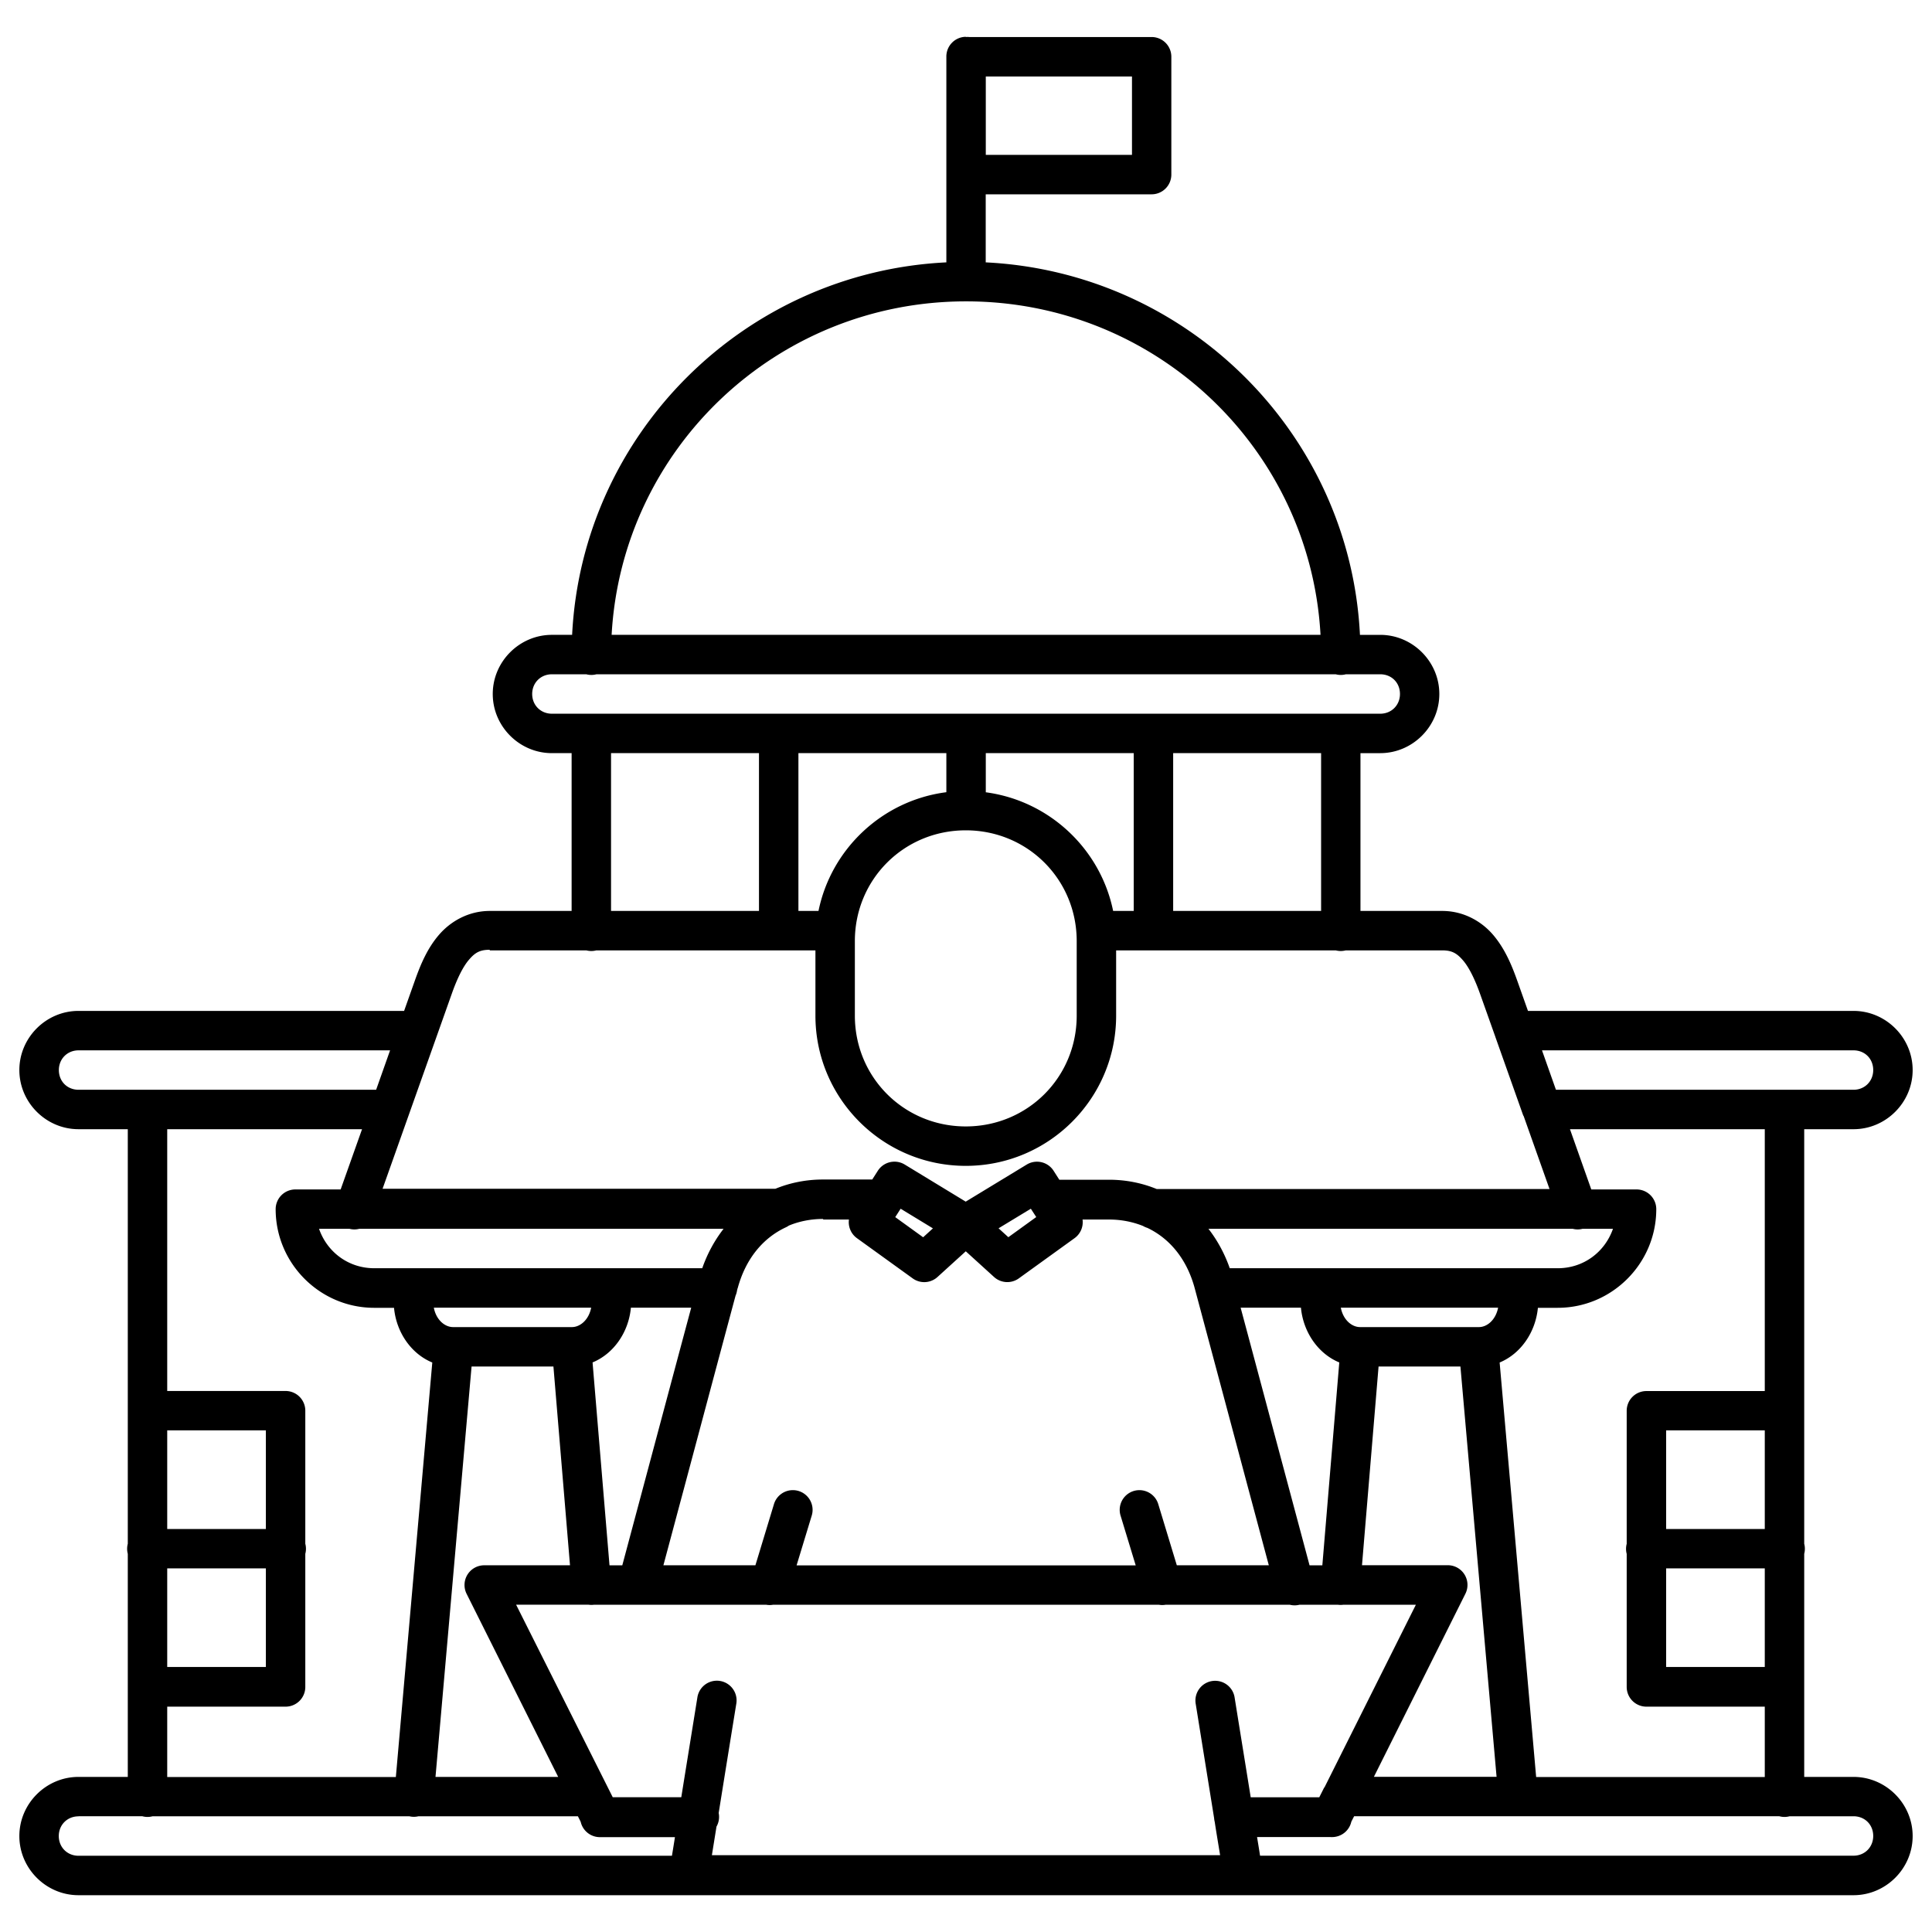
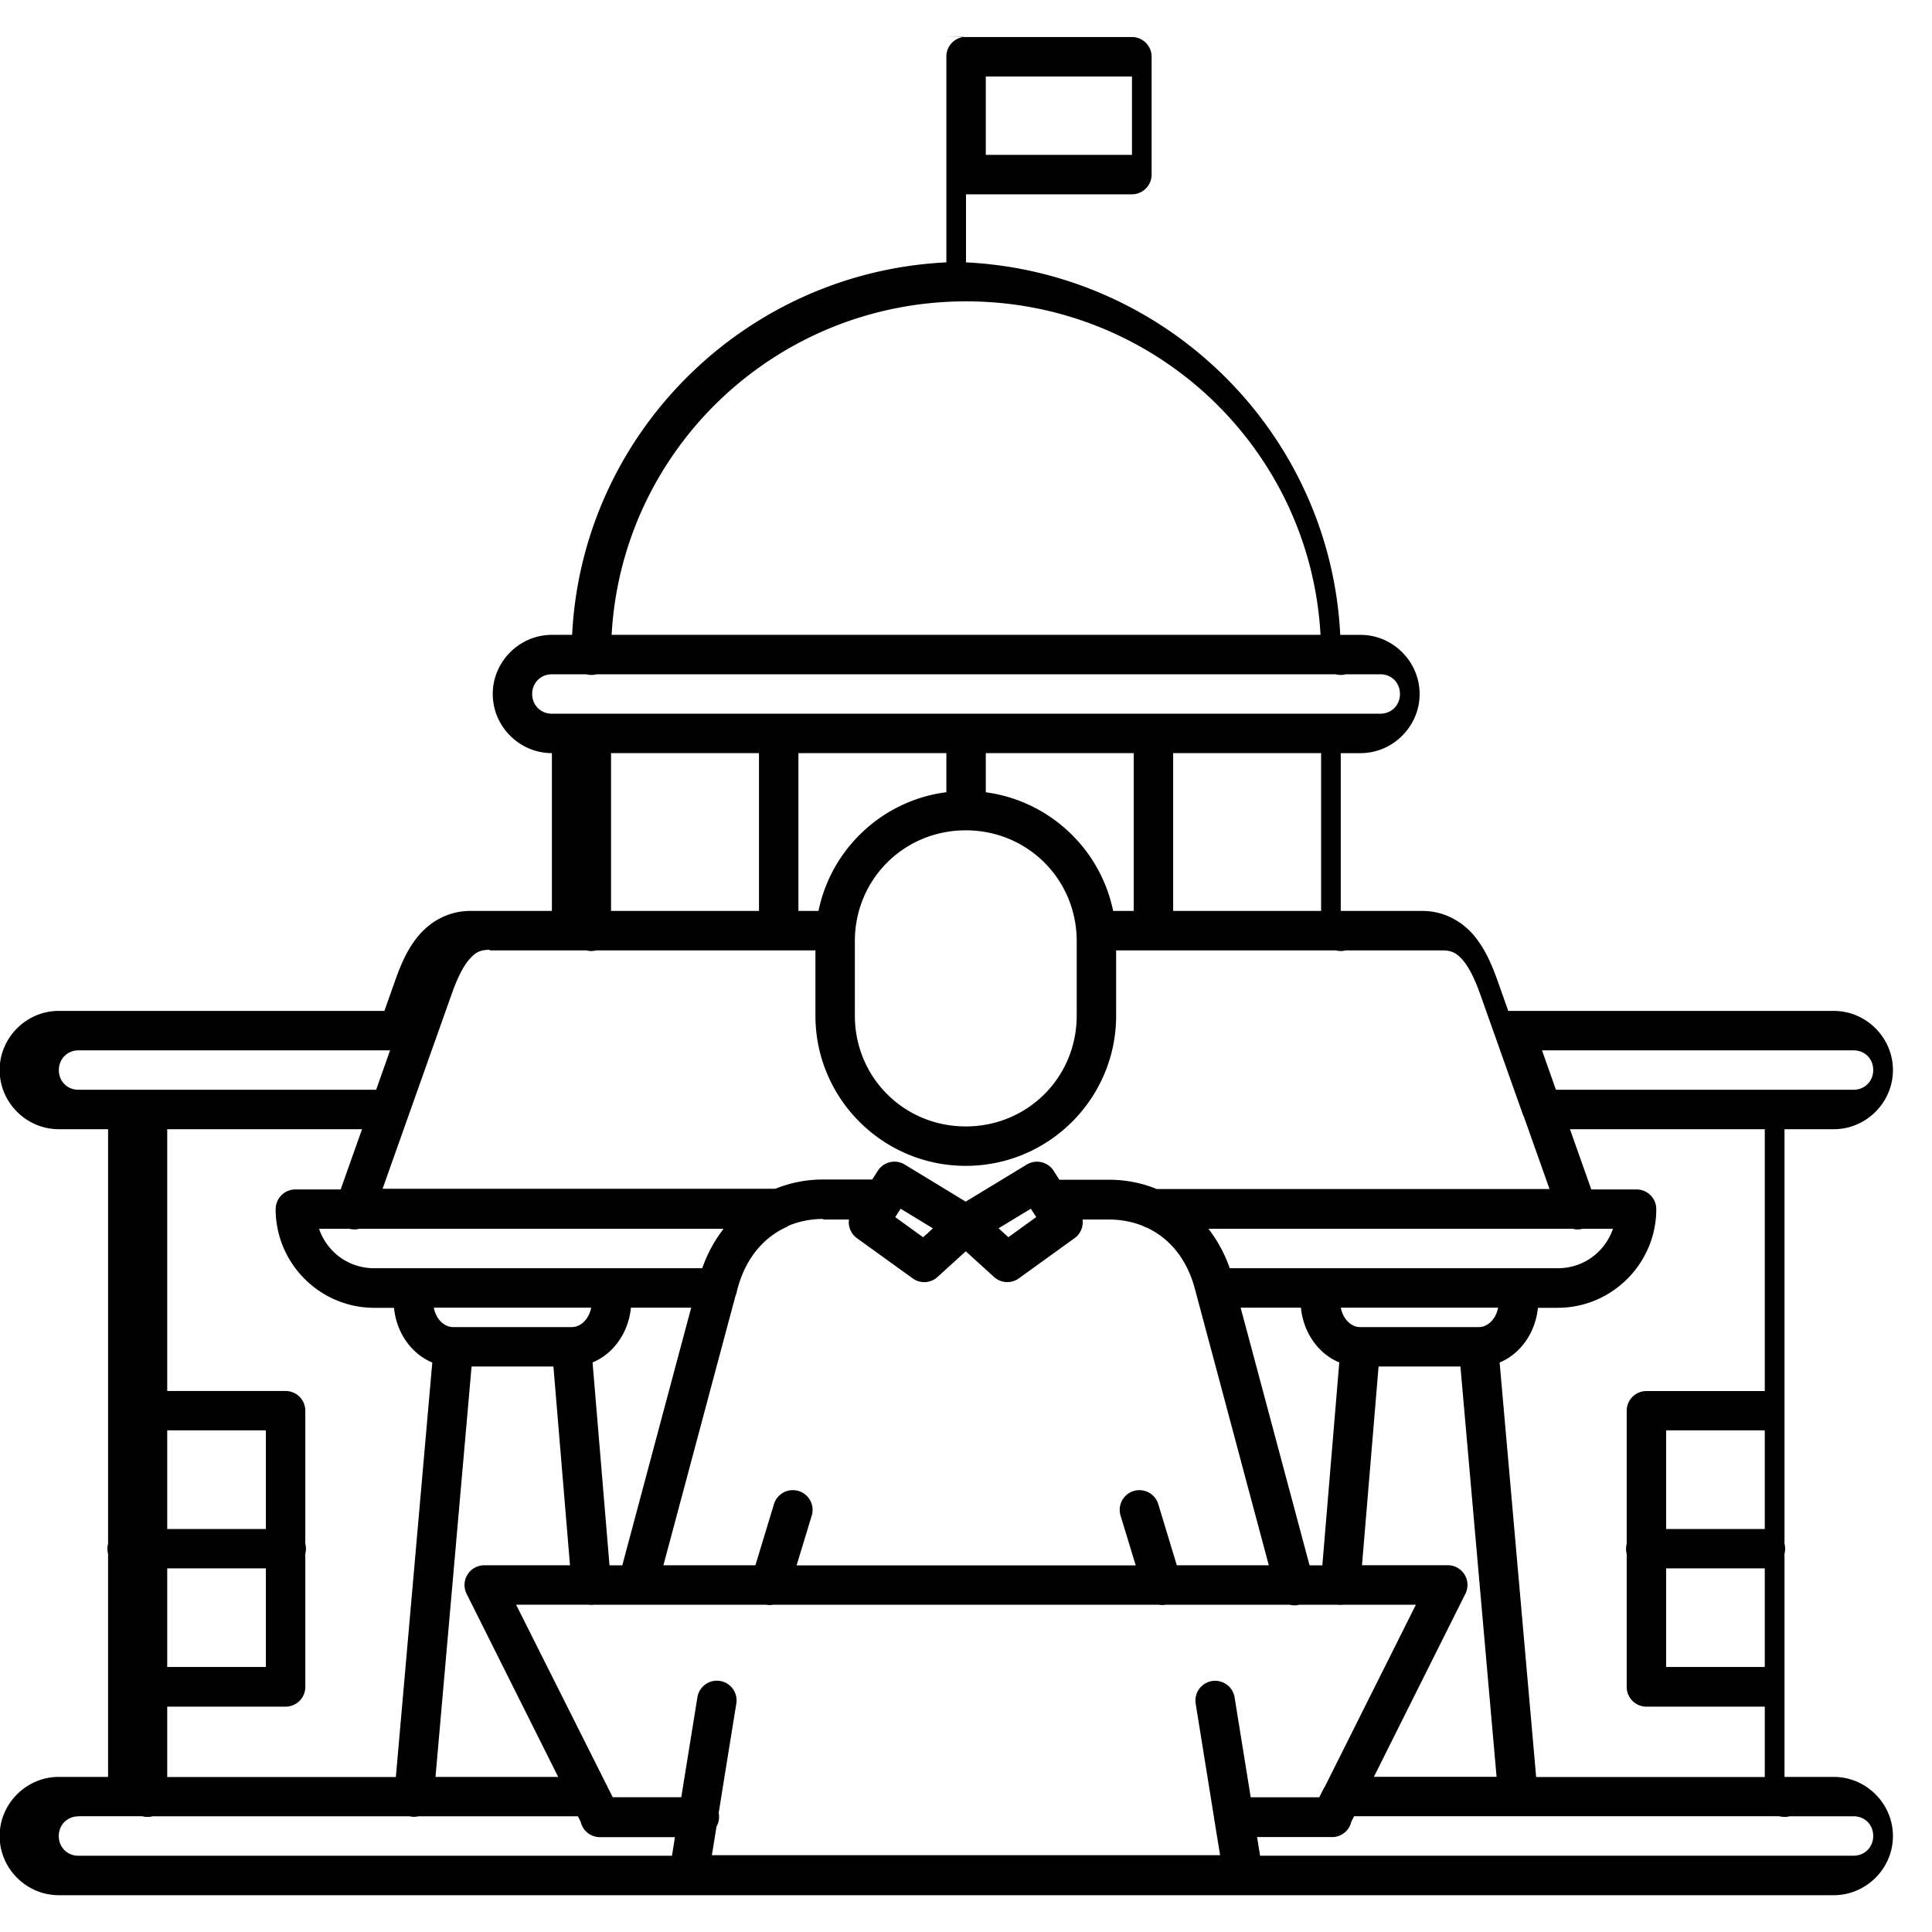
<svg xmlns="http://www.w3.org/2000/svg" id="svg1876" viewBox="0 0 26.458 26.458">
  <g id="layer1" transform="translate(131.03 -196.708)">
-     <path id="path9372" d="m-117.804 197.212a.27.27 0 0 0 -.266.274v1.613 1.202c-2.764.135-4.988 2.347-5.125 5.101h-.277c-.444 0-.81.366-.81.81 0 .444.366.81.81.81h.27v2.161h-1.121c-.291 0-.538.143-.697.329-.159.185-.251.406-.327.62l-.149.42h-4.459c-.444 0-.81.366-.81.81 0 .444.366.81.81.81h.675v3.856 1.821a.27.27 0 0 0 0 .138v1.821 1.234h-.675c-.444 0-.81.366-.81.81 0 .444.366.81.81.81h24.308c.444 0 .81-.366.81-.81 0-.444-.366-.81-.81-.81h-.675v-1.234-1.821a.27.27 0 0 0 0-.138v-1.821-3.856h.675c.444 0 .81-.366.81-.81 0-.444-.366-.81-.81-.81h-4.458l-.149-.42c-.076-.213-.169-.434-.327-.62-.159-.187-.406-.329-.697-.329h-1.121v-2.161h.27c.444 0 .81-.366.81-.81 0-.444-.366-.81-.81-.81h-.277c-.137-2.753-2.36-4.965-5.125-5.101v-.932h2.272a.27.27 0 0 0 .27-.271v-1.613a.27.27 0 0 0 -.27-.27h-2.497a.27.27 0 0 0 -.049 0zm.274.544h2.002v1.073h-2.002zm-.27 3.079c2.598 0 4.713 2.019 4.854 4.567h-9.708c.141-2.548 2.256-4.567 4.854-4.567zm-5.672 5.107h.471a.27.27 0 0 0 .139 0h10.124a.27.27 0 0 0 .139 0h.471c.154 0 .27.114.27.27 0 .153-.116.27-.27.27h-7.968-.54-2.836c-.154 0-.27-.117-.27-.27s.116-.27.27-.27zm.81 1.08h2.026v2.161h-2.026zm2.566 0h2.026v.535c-.874.112-1.577.774-1.751 1.626h-.275zm2.566 0h2.026v2.161h-.282c-.174-.85-.874-1.509-1.744-1.625zm2.566 0h2.026v2.161h-2.026zm-2.84 1.057c.846 0 1.519.672 1.519 1.517v1.021c0 .845-.673 1.517-1.519 1.517-.846 0-1.519-.672-1.519-1.517v-1.021c0-.845.672-1.517 1.519-1.517zm-6.519 1.644h1.323a.27.27 0 0 0 .136 0h2.228.54.233v.894c0 1.135.923 2.057 2.059 2.057 1.136 0 2.059-.922 2.059-2.057v-.894h3.008a.27.27 0 0 0 .136 0h1.323c.135 0 .202.042.286.14.084.099.162.263.229.45l.212.596a.27.27 0 0 0 0.0.001l.382 1.077a.27.27 0 0 0 .003 0l.356 1.004h-5.38c-.203-.083-.423-.127-.652-.127h-.681l-.078-.122a.27.27 0 0 0 -.228-.125.27.27 0 0 0 -.14.039l-.836.508-.835-.508a.27.27 0 0 0 -.155-.039.27.27 0 0 0 -.212.122l-.078.122h-.675c-.229 0-.449.044-.652.127h-5.379l.953-2.685c.067-.187.145-.352.229-.45.084-.099.15-.138.285-.138zm-5.632 1.369h4.267l-.191.54h-4.075c-.154 0-.27-.114-.27-.27 0-.153.116-.27.27-.27zm20.042 0h4.266c.154 0 .27.114.27.27 0 .153-.116.27-.27.27h-4.075zm-18.827 1.08h2.668l-.293.825h-.62a.27.27 0 0 0 -.27.27c0 .744.607 1.351 1.35 1.351h.271c.031.334.233.629.524.749l-.499 5.677h-3.131v-.964h1.621a.27.27 0 0 0 .27-.27v-1.823a.27.27 0 0 0 0-.138v-1.822a.27.27 0 0 0 -.27-.27h-1.621zm19.21 0h2.668v3.586h-1.621a.27.27 0 0 0 -.27.27v1.822a.27.27 0 0 0 0 .138v1.822a.27.27 0 0 0 .27.27h1.621v.964h-3.131l-.5-5.677c.29-.12.492-.415.524-.749h.271c.743 0 1.35-.607 1.35-1.351a.27.27 0 0 0 -.27-.27h-.62zm-9.166 1.089.442.269-.134.122-.382-.276zm1.783 0 .074.114-.382.276-.134-.122zm-2.847.148h.356a.27.27 0 0 0 .109.255l.768.554a.27.27 0 0 0 .34-.026l.383-.348.383.348a.27.27 0 0 0 .339.026l.768-.554a.27.27 0 0 0 .109-.255h.363c.166 0 .322.031.465.088a.27.27 0 0 0 .059.026c.308.146.543.43.65.83.245.915.491 1.834.736 2.753.093.346.185.692.278 1.038h-1.26l-.253-.834a.27.27 0 0 0 -.262-.195.27.27 0 0 0 -.254.353l.206.677h-4.644l.206-.677a.27.27 0 0 0 -.262-.353.27.27 0 0 0 -.255.195l-.253.834h-1.26c.093-.346.185-.692.278-1.038.237-.886.473-1.772.71-2.654a.27.27 0 0 0 .021-.075c.002 0 .005-.026.008-.026.108-.402.345-.687.655-.833a.27.27 0 0 0 .046-.026c.145-.06.304-.091.473-.091zm-6.901.127h.417a.27.27 0 0 0 .134 0h4.989c-.123.159-.222.339-.292.54h-4.491c-.357 0-.647-.224-.757-.54zm12.179 0h4.99a.27.27 0 0 0 .134 0h.417c-.11.316-.4.54-.757.54h-4.491c-.07-.2-.169-.382-.292-.54zm-10.607 1.08h2.155c-.032.166-.15.266-.264.266h-1.627c-.114 0-.232-.099-.264-.266zm2.699 0h.826c-.21.782-.419 1.566-.629 2.351-.105.393-.21.785-.315 1.178h-.175l-.232-2.779c.291-.12.494-.415.525-.75zm8.35 0h.826c.031.334.234.63.525.75l-.232 2.779h-.175c-.105-.393-.21-.785-.315-1.178-.21-.784-.419-1.568-.629-2.351zm1.371 0h2.155c-.032.166-.149.266-.263.266h-1.627c-.114 0-.232-.099-.264-.266zm-11.903.806h1.121l.227 2.722h-1.174a.27.27 0 0 0 -.242.391l1.254 2.507h-1.68zm12.421 0h1.121l.495 5.619h-1.68l1.253-2.507a.27.27 0 0 0 -.241-.391h-1.175zm-16.589.874h1.351v1.351h-1.351zm20.527 0h1.351v1.351h-1.351zm-20.527 1.89h1.351v1.351h-1.351zm20.527 0h1.351v1.351h-1.351zm-15.749.498h.993a.27.27 0 0 0 .076 0h2.354a.27.27 0 0 0 .098 0h5.279a.27.27 0 0 0 .097 0h1.697a.27.27 0 0 0 .135 0h.522a.27.27 0 0 0 .079 0h.992l-1.252 2.502a.27.27 0 0 0 -.003 0l-.068.135h-.939c-.073-.455-.147-.909-.22-1.364a.27.27 0 0 0 -.26-.231.27.27 0 0 0 -.273.317c.084.522.168 1.043.252 1.565a.27.27 0 0 0 .008.049c.023.151.049.304.074.457h-6.96c.021-.13.042-.26.063-.391a.27.27 0 0 0 .03-.187c.08-.498.16-.996.241-1.494a.27.27 0 0 0 -.281-.317.27.27 0 0 0 -.252.231c-.073.454-.147.909-.22 1.364h-.939zm-5.993 2.897h.875a.27.27 0 0 0 .14 0h3.515a.27.27 0 0 0 .126 0h2.183l.038.075a.27.27 0 0 0 .27.211.27.27 0 0 0 .005-0h1.016c-.013.086-.027.169-.041.255h-8.127c-.154 0-.27-.117-.27-.27s.116-.27.27-.27zm17.469 0h5.824a.27.27 0 0 0 .14 0h.875c.154 0 .27.114.27.27 0 .153-.116.27-.27.27h-8.127c-.013-.086-.027-.169-.041-.255h1.008a.27.27 0 0 0 .028-0.0.27.27 0 0 0 .255-.211z" />
+     <path id="path9372" d="m-117.804 197.212a.27.27 0 0 0 -.266.274v1.613 1.202c-2.764.135-4.988 2.347-5.125 5.101h-.277c-.444 0-.81.366-.81.81 0 .444.366.81.81.81v2.161h-1.121c-.291 0-.538.143-.697.329-.159.185-.251.406-.327.62l-.149.42h-4.459c-.444 0-.81.366-.81.81 0 .444.366.81.81.81h.675v3.856 1.821a.27.27 0 0 0 0 .138v1.821 1.234h-.675c-.444 0-.81.366-.81.81 0 .444.366.81.81.81h24.308c.444 0 .81-.366.81-.81 0-.444-.366-.81-.81-.81h-.675v-1.234-1.821a.27.27 0 0 0 0-.138v-1.821-3.856h.675c.444 0 .81-.366.81-.81 0-.444-.366-.81-.81-.81h-4.458l-.149-.42c-.076-.213-.169-.434-.327-.62-.159-.187-.406-.329-.697-.329h-1.121v-2.161h.27c.444 0 .81-.366.81-.81 0-.444-.366-.81-.81-.81h-.277c-.137-2.753-2.36-4.965-5.125-5.101v-.932h2.272a.27.27 0 0 0 .27-.271v-1.613a.27.27 0 0 0 -.27-.27h-2.497a.27.27 0 0 0 -.049 0zm.274.544h2.002v1.073h-2.002zm-.27 3.079c2.598 0 4.713 2.019 4.854 4.567h-9.708c.141-2.548 2.256-4.567 4.854-4.567zm-5.672 5.107h.471a.27.27 0 0 0 .139 0h10.124a.27.27 0 0 0 .139 0h.471c.154 0 .27.114.27.27 0 .153-.116.27-.27.27h-7.968-.54-2.836c-.154 0-.27-.117-.27-.27s.116-.27.27-.27zm.81 1.08h2.026v2.161h-2.026zm2.566 0h2.026v.535c-.874.112-1.577.774-1.751 1.626h-.275zm2.566 0h2.026v2.161h-.282c-.174-.85-.874-1.509-1.744-1.625zm2.566 0h2.026v2.161h-2.026zm-2.84 1.057c.846 0 1.519.672 1.519 1.517v1.021c0 .845-.673 1.517-1.519 1.517-.846 0-1.519-.672-1.519-1.517v-1.021c0-.845.672-1.517 1.519-1.517zm-6.519 1.644h1.323a.27.27 0 0 0 .136 0h2.228.54.233v.894c0 1.135.923 2.057 2.059 2.057 1.136 0 2.059-.922 2.059-2.057v-.894h3.008a.27.27 0 0 0 .136 0h1.323c.135 0 .202.042.286.14.084.099.162.263.229.45l.212.596a.27.27 0 0 0 0.0.001l.382 1.077a.27.27 0 0 0 .003 0l.356 1.004h-5.38c-.203-.083-.423-.127-.652-.127h-.681l-.078-.122a.27.27 0 0 0 -.228-.125.27.27 0 0 0 -.14.039l-.836.508-.835-.508a.27.27 0 0 0 -.155-.039.27.27 0 0 0 -.212.122l-.078.122h-.675c-.229 0-.449.044-.652.127h-5.379l.953-2.685c.067-.187.145-.352.229-.45.084-.099.15-.138.285-.138zm-5.632 1.369h4.267l-.191.54h-4.075c-.154 0-.27-.114-.27-.27 0-.153.116-.27.27-.27zm20.042 0h4.266c.154 0 .27.114.27.27 0 .153-.116.27-.27.27h-4.075zm-18.827 1.08h2.668l-.293.825h-.62a.27.27 0 0 0 -.27.27c0 .744.607 1.351 1.35 1.351h.271c.031.334.233.629.524.749l-.499 5.677h-3.131v-.964h1.621a.27.27 0 0 0 .27-.27v-1.823a.27.27 0 0 0 0-.138v-1.822a.27.27 0 0 0 -.27-.27h-1.621zm19.21 0h2.668v3.586h-1.621a.27.27 0 0 0 -.27.27v1.822a.27.27 0 0 0 0 .138v1.822a.27.27 0 0 0 .27.27h1.621v.964h-3.131l-.5-5.677c.29-.12.492-.415.524-.749h.271c.743 0 1.35-.607 1.35-1.351a.27.27 0 0 0 -.27-.27h-.62zm-9.166 1.089.442.269-.134.122-.382-.276zm1.783 0 .074.114-.382.276-.134-.122zm-2.847.148h.356a.27.27 0 0 0 .109.255l.768.554a.27.27 0 0 0 .34-.026l.383-.348.383.348a.27.27 0 0 0 .339.026l.768-.554a.27.27 0 0 0 .109-.255h.363c.166 0 .322.031.465.088a.27.27 0 0 0 .059.026c.308.146.543.43.65.83.245.915.491 1.834.736 2.753.093.346.185.692.278 1.038h-1.26l-.253-.834a.27.27 0 0 0 -.262-.195.27.27 0 0 0 -.254.353l.206.677h-4.644l.206-.677a.27.27 0 0 0 -.262-.353.27.27 0 0 0 -.255.195l-.253.834h-1.26c.093-.346.185-.692.278-1.038.237-.886.473-1.772.71-2.654a.27.27 0 0 0 .021-.075c.002 0 .005-.026.008-.026.108-.402.345-.687.655-.833a.27.27 0 0 0 .046-.026c.145-.06.304-.091.473-.091zm-6.901.127h.417a.27.27 0 0 0 .134 0h4.989c-.123.159-.222.339-.292.54h-4.491c-.357 0-.647-.224-.757-.54zm12.179 0h4.99a.27.27 0 0 0 .134 0h.417c-.11.316-.4.54-.757.54h-4.491c-.07-.2-.169-.382-.292-.54zm-10.607 1.08h2.155c-.032.166-.15.266-.264.266h-1.627c-.114 0-.232-.099-.264-.266zm2.699 0h.826c-.21.782-.419 1.566-.629 2.351-.105.393-.21.785-.315 1.178h-.175l-.232-2.779c.291-.12.494-.415.525-.75zm8.35 0h.826c.031.334.234.63.525.75l-.232 2.779h-.175c-.105-.393-.21-.785-.315-1.178-.21-.784-.419-1.568-.629-2.351zm1.371 0h2.155c-.032.166-.149.266-.263.266h-1.627c-.114 0-.232-.099-.264-.266zm-11.903.806h1.121l.227 2.722h-1.174a.27.27 0 0 0 -.242.391l1.254 2.507h-1.68zm12.421 0h1.121l.495 5.619h-1.68l1.253-2.507a.27.27 0 0 0 -.241-.391h-1.175zm-16.589.874h1.351v1.351h-1.351zm20.527 0h1.351v1.351h-1.351zm-20.527 1.89h1.351v1.351h-1.351zm20.527 0h1.351v1.351h-1.351zm-15.749.498h.993a.27.27 0 0 0 .076 0h2.354a.27.27 0 0 0 .098 0h5.279a.27.27 0 0 0 .097 0h1.697a.27.27 0 0 0 .135 0h.522a.27.27 0 0 0 .079 0h.992l-1.252 2.502a.27.27 0 0 0 -.003 0l-.068.135h-.939c-.073-.455-.147-.909-.22-1.364a.27.27 0 0 0 -.26-.231.27.27 0 0 0 -.273.317c.084.522.168 1.043.252 1.565a.27.27 0 0 0 .008.049c.023.151.049.304.074.457h-6.96c.021-.13.042-.26.063-.391a.27.27 0 0 0 .03-.187c.08-.498.16-.996.241-1.494a.27.27 0 0 0 -.281-.317.27.27 0 0 0 -.252.231c-.073.454-.147.909-.22 1.364h-.939zm-5.993 2.897h.875a.27.27 0 0 0 .14 0h3.515a.27.27 0 0 0 .126 0h2.183l.038.075a.27.27 0 0 0 .27.211.27.27 0 0 0 .005-0h1.016c-.013.086-.027.169-.041.255h-8.127c-.154 0-.27-.117-.27-.27s.116-.27.27-.27zm17.469 0h5.824a.27.27 0 0 0 .14 0h.875c.154 0 .27.114.27.27 0 .153-.116.27-.27.27h-8.127c-.013-.086-.027-.169-.041-.255h1.008a.27.27 0 0 0 .028-0.0.27.27 0 0 0 .255-.211z" />
  </g>
</svg>